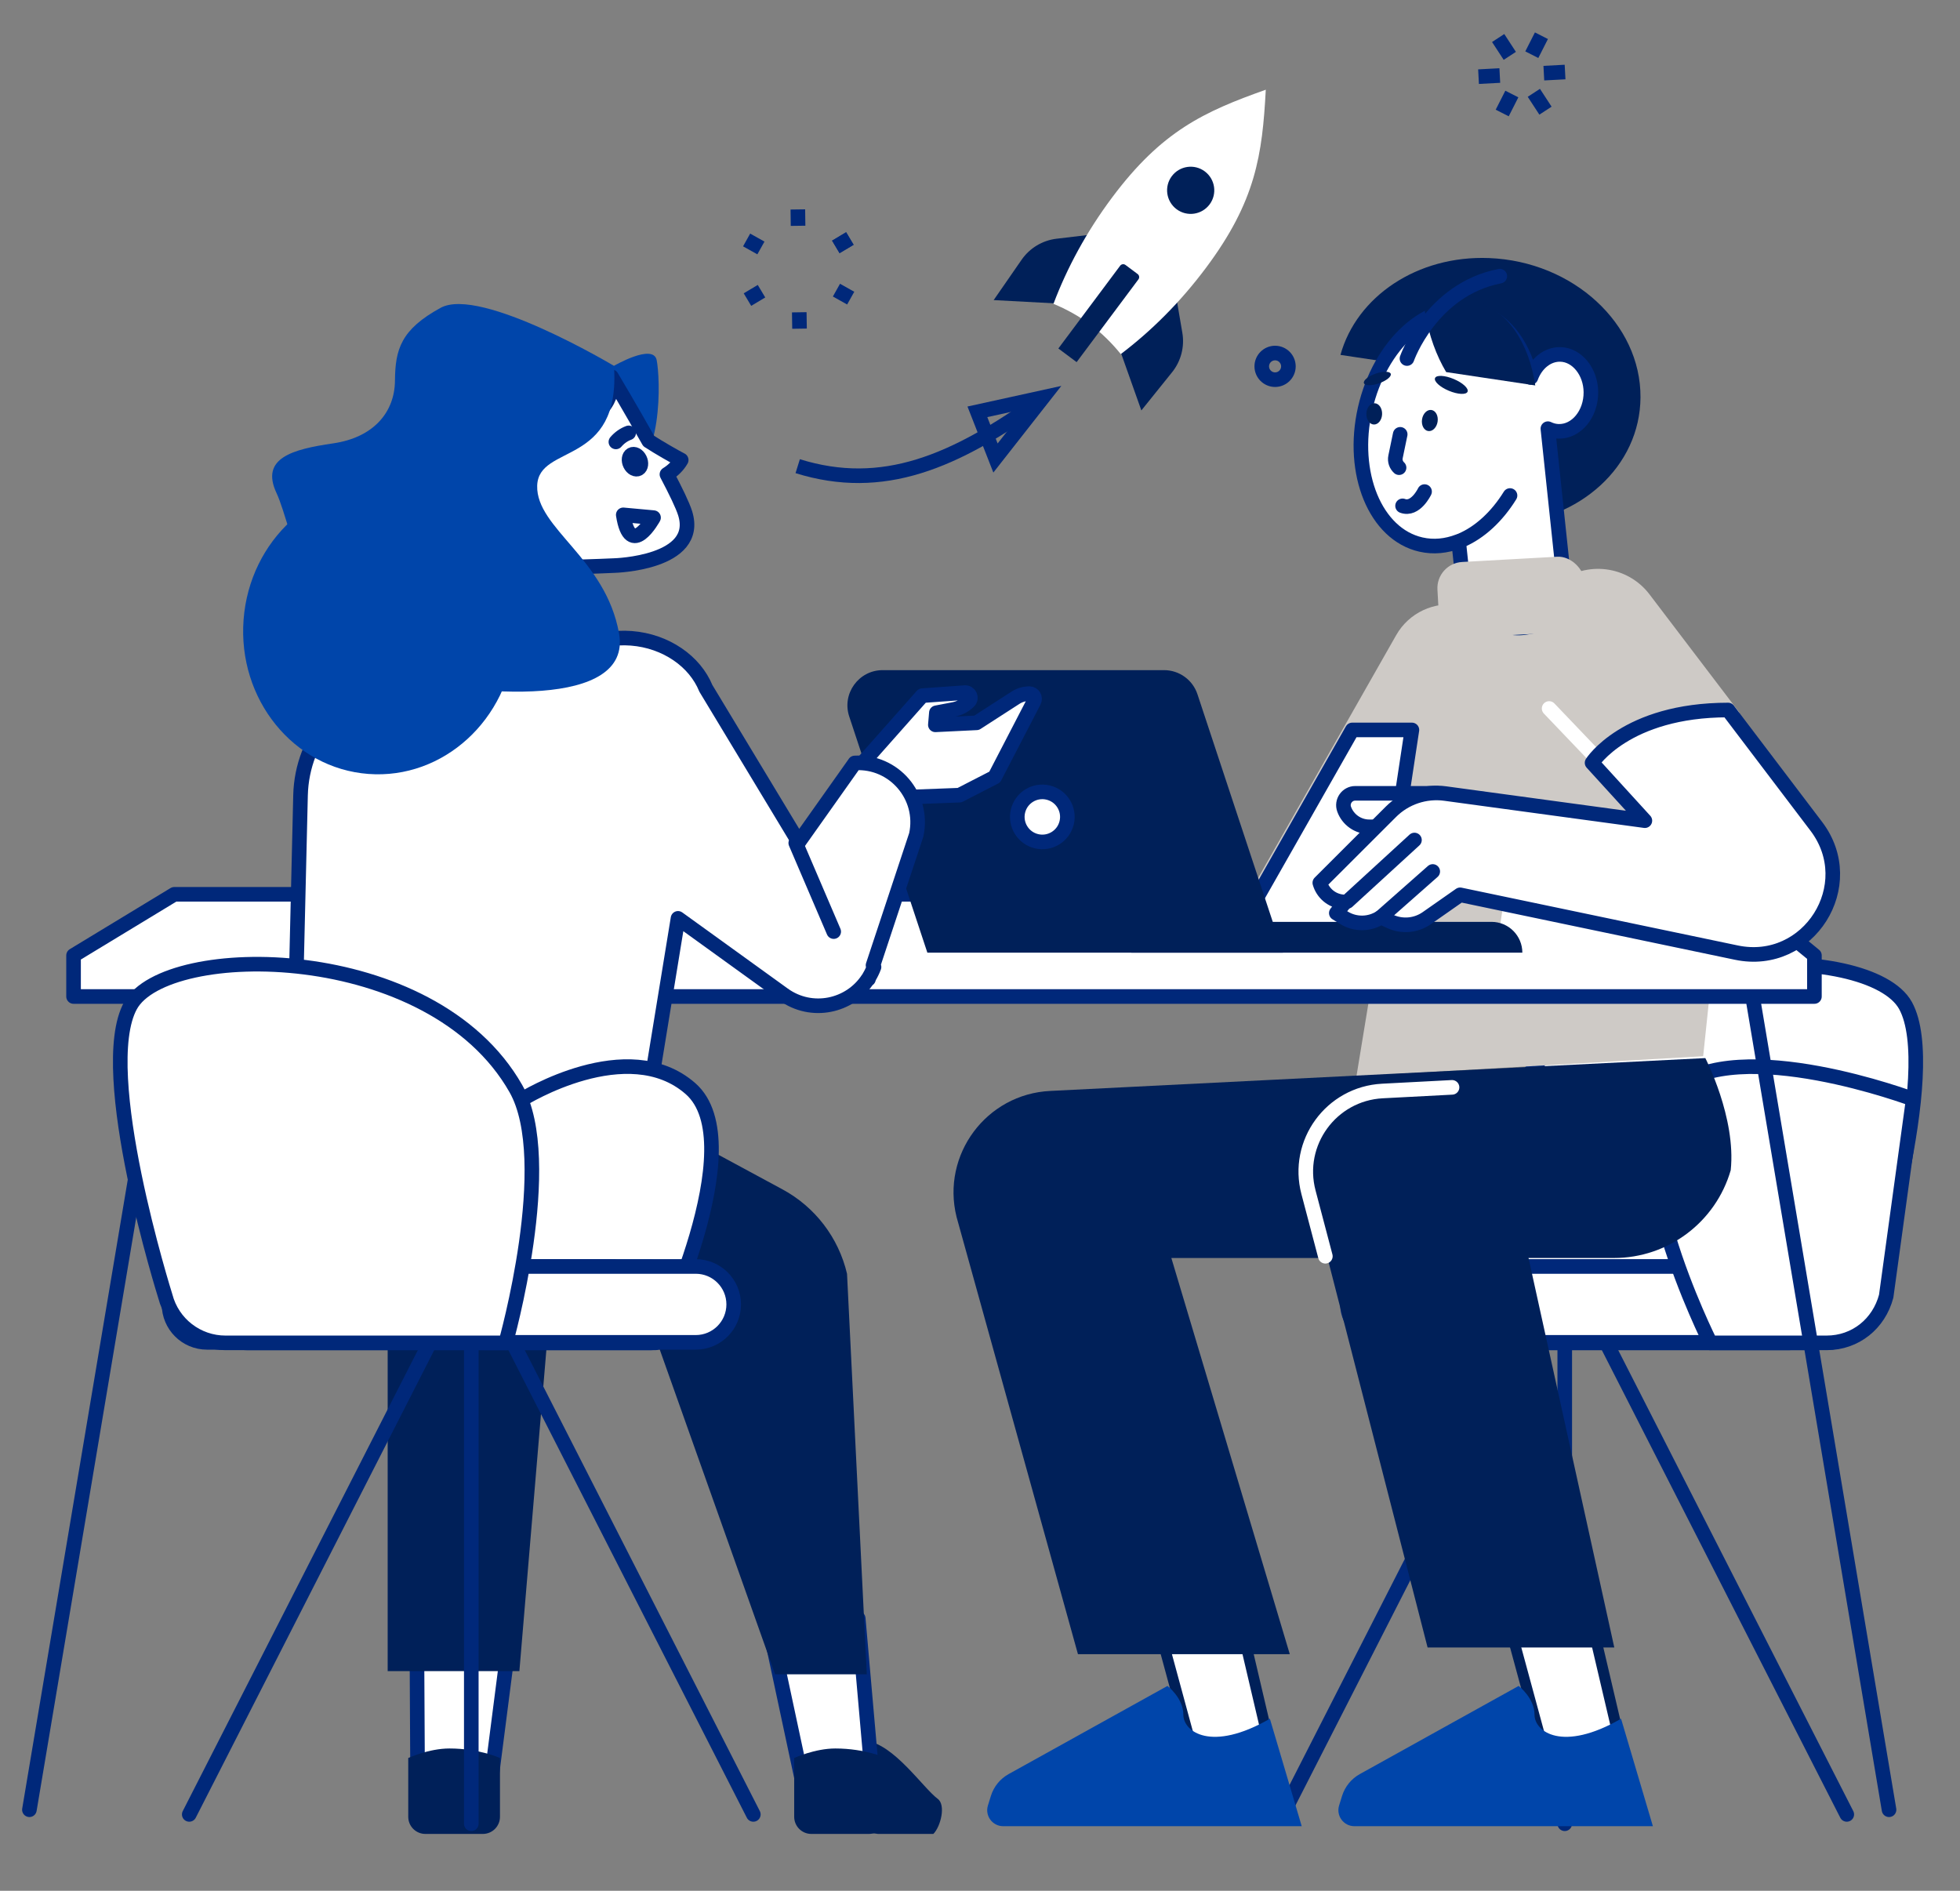
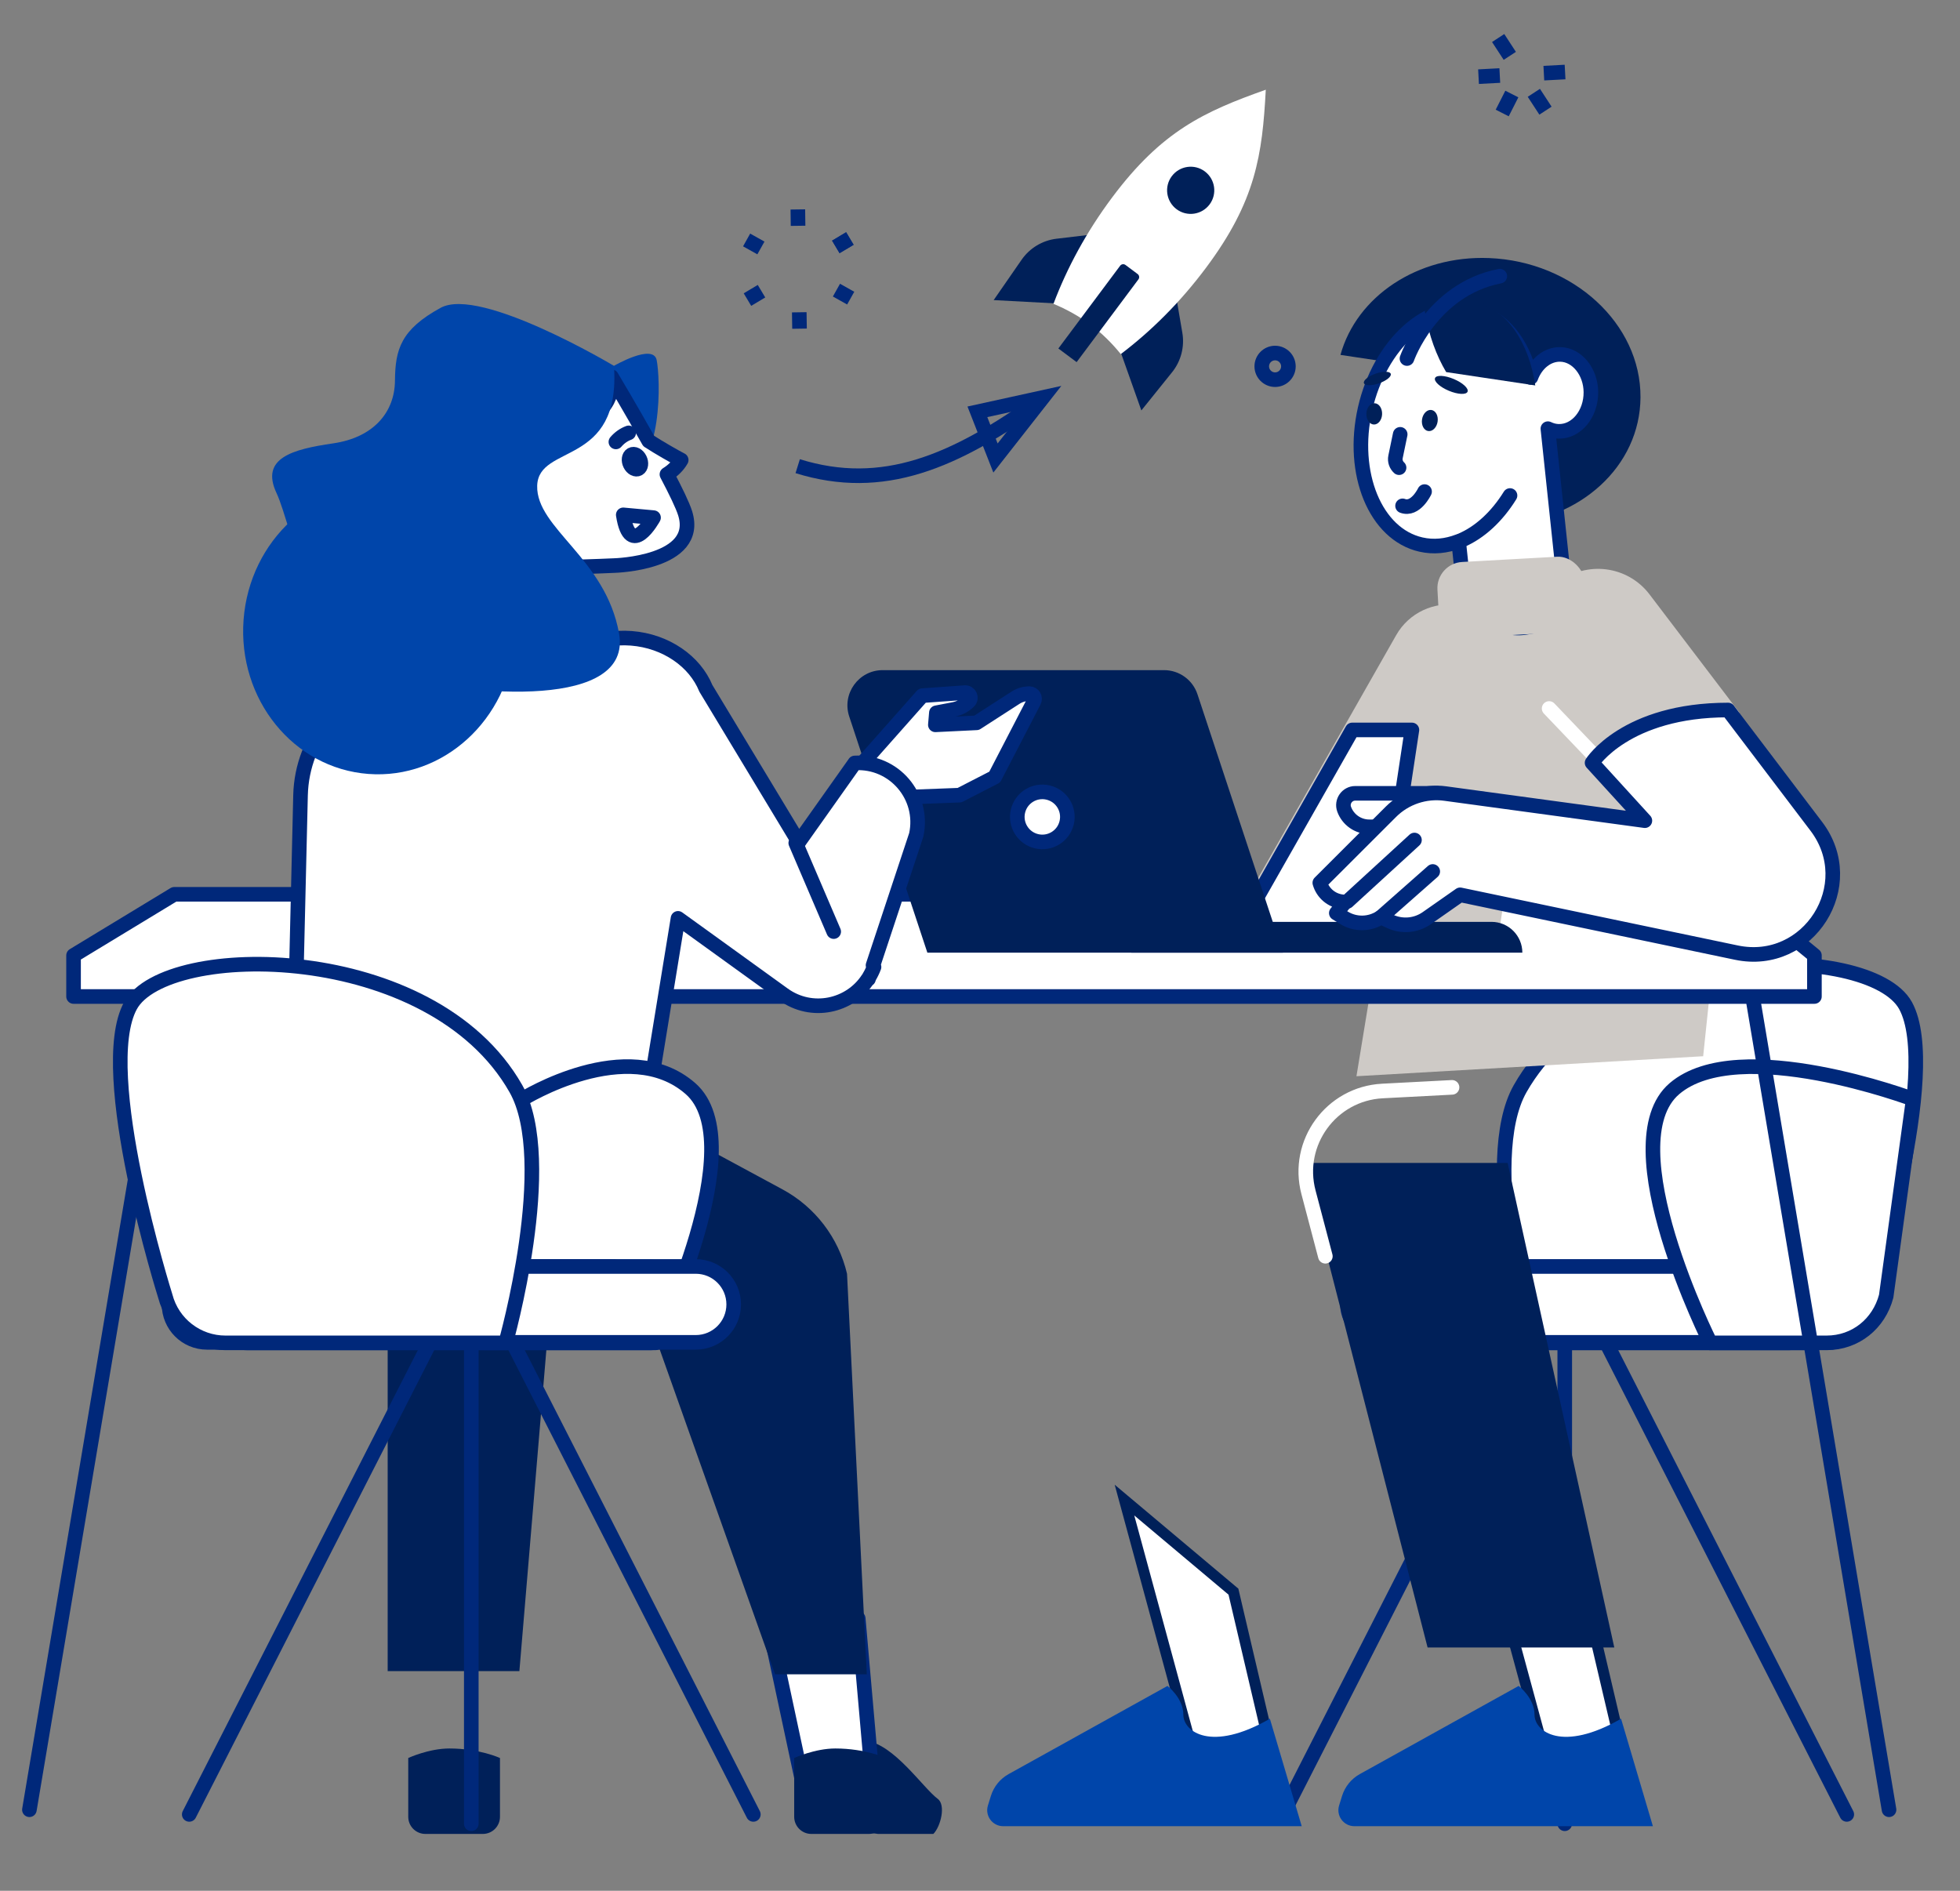
<svg xmlns="http://www.w3.org/2000/svg" id="Layer_2" data-name="Layer 2" viewBox="0 0 537.19 518.23">
  <rect x="0" y="0" width="537.19" height="518.23" fill="#808080" stroke="none" />
  <defs>
    <style>
      .cls-1 {
        fill: #0045aa;
      }

      .cls-2 {
        stroke: #fff;
      }

      .cls-2, .cls-3, .cls-4, .cls-5, .cls-6 {
        stroke-width: 4px;
      }

      .cls-2, .cls-3, .cls-4, .cls-6 {
        fill: none;
      }

      .cls-2, .cls-5, .cls-6 {
        stroke-linecap: round;
        stroke-linejoin: round;
      }

      .cls-7, .cls-5 {
        fill: #fff;
      }

      .cls-8 {
        fill: #002059;
      }

      .cls-3 {
        stroke-miterlimit: 10;
      }

      .cls-3, .cls-4, .cls-5, .cls-6 {
        stroke: #00287a;
      }

      .cls-9 {
        fill: #cecac6;
      }
    </style>
  </defs>
  <g>
    <line class="cls-4" x1="232.93" y1="65.37" x2="229.08" y2="67.67" />
    <line class="cls-4" x1="232.93" y1="65.37" x2="229.08" y2="67.67" />
    <line class="cls-4" x1="233.16" y1="81.71" x2="229.25" y2="79.52" />
    <line class="cls-4" x1="219.13" y1="90.08" x2="219.06" y2="85.59" />
    <line class="cls-4" x1="204.86" y1="82.11" x2="208.71" y2="79.81" />
    <line class="cls-4" x1="204.63" y1="65.77" x2="208.55" y2="67.96" />
    <line class="cls-4" x1="218.67" y1="57.4" x2="218.73" y2="61.89" />
  </g>
  <path class="cls-6" d="M353.12,100.41c0,2.02-1.64,3.65-3.65,3.65s-3.65-1.64-3.65-3.65,1.64-3.65,3.65-3.65,3.65,1.64,3.65,3.65Z" />
  <g>
    <line class="cls-3" x1="423.58" y1="30.33" x2="420.39" y2="25.44" />
    <line class="cls-3" x1="413.8" y1="15.31" x2="410.61" y2="10.42" />
    <line class="cls-3" x1="428.95" y1="19.74" x2="423.13" y2="20.05" />
    <line class="cls-3" x1="411.06" y1="20.7" x2="405.23" y2="21.01" />
    <line class="cls-3" x1="411.72" y1="30.97" x2="414.36" y2="25.77" />
-     <line class="cls-3" x1="419.83" y1="14.99" x2="422.47" y2="9.79" />
  </g>
  <g>
    <path class="cls-3" d="M218.63,127.77c23.29,7.24,42.95-1.07,66.8-18.28" />
    <polygon class="cls-3" points="267.88 112.87 285.87 108.92 272.84 125.53 267.88 112.87" />
  </g>
  <g>
    <g>
      <path class="cls-8" d="M289.95,83.19l-17.61-.94,7.66-11.06c2.22-3.2,5.7-5.3,9.57-5.76l13.06-1.55-12.68,19.31Z" />
      <path class="cls-8" d="M306.92,95.87l5.9,16.62,8.43-10.48c2.44-3.04,3.46-6.98,2.8-10.82l-2.22-12.96-14.92,17.64Z" />
    </g>
    <path class="cls-7" d="M298.85,88.97c3.18,2.37,5.93,5.11,8.33,8.08,8.37-6.33,16.35-14.27,23.36-23.66,13.66-18.29,15.43-30.94,16.38-48.8-16.85,5.99-28.48,11.28-42.14,29.57-7.01,9.39-12.35,19.29-16.05,29.12,3.53,1.46,6.93,3.32,10.11,5.69Z" />
    <path class="cls-8" d="M299.28,70.94h4.17c.57,0,1.04.47,1.04,1.04v28.31h-6.25v-28.31c0-.57.47-1.04,1.04-1.04Z" transform="translate(111.11 -163.29) rotate(36.75)" />
    <path class="cls-8" d="M331.52,56.03c-2.14,2.86-6.19,3.45-9.05,1.31-2.86-2.14-3.45-6.19-1.31-9.05,2.14-2.86,6.19-3.45,9.05-1.31,2.86,2.14,3.45,6.19,1.31,9.05Z" />
  </g>
  <g>
    <path class="cls-5" d="M419.44,368.05h76.79c7.77,0,14.55-5.26,16.49-12.78,0,0,19.45-61.69,9.54-79.67-9.75-17.67-82.5-17.92-105.62,22.77-11.3,19.89,2.8,69.69,2.8,69.69Z" />
    <g>
      <line class="cls-5" x1="506.16" y1="497.29" x2="438.49" y2="364.59" />
      <line class="cls-5" x1="351.56" y1="497.29" x2="419.23" y2="364.59" />
      <line class="cls-5" x1="428.86" y1="499.85" x2="428.86" y2="365.01" />
      <rect class="cls-5" x="369.31" y="347.24" width="131.36" height="20.81" rx="10.4" ry="10.4" />
    </g>
    <path class="cls-5" d="M501.3,367.91h-110.55c-5.75,0-10.4-4.66-10.4-10.4h0c0-5.75,4.66-10.4,10.4-10.4h110.55c5.75,0,10.4,4.66,10.4,10.4h0c0,5.75-4.66,10.4-10.4,10.4Z" />
  </g>
  <path class="cls-5" d="M468.77,368.05h31.84c7.96,0,14.36-5.26,16.35-12.78l7.41-54s-47.8-17.97-65.44-2.9c-17.64,15.07,9.85,69.69,9.85,69.69Z" />
  <path class="cls-9" d="M476.68,195.23l-24.59-32.33c-6-7.89-17.32-9.32-25.09-3.16l-11.49,9.11-5-5.32h-.23c-9.51,0-17.69,6.71-19.56,16.03l-18.95,115.41,95.03-5.48,9.87-94.26Z" />
  <g>
    <line class="cls-5" x1="46.45" y1="267.29" x2="8.06" y2="496.01" />
    <line class="cls-5" x1="479.35" y1="267.29" x2="517.74" y2="496.01" />
    <polygon class="cls-5" points="476.84 245.11 47.77 245.11 20.16 261.86 20.16 273.12 497.29 273.12 497.29 261.86 476.84 245.11" />
  </g>
  <path class="cls-9" d="M423.77,170.19l-23.71-4.26c-6.94-1.25-13.92,2.02-17.4,8.15l-46.67,82.08h74.77l13.01-85.98Z" />
  <polygon class="cls-5" points="378.48 256.17 338.72 256.17 370.62 200.06 386.97 200.06 378.48 256.17" />
  <path class="cls-8" d="M417.76,104.82l-50.37-7.55c4.41-15.96,21.01-27.32,40.75-26.54,23.03.92,41.6,18.01,41.48,38.18-.11,18.92-16.63,33.82-37.69,34.83l5.84-38.92Z" />
  <path class="cls-5" d="M404,85.1c7.78,1.77,13.37,8.92,15.5,18.35l.09-.02c1.39-3.79,4.54-6.4,8.14-6.29,4.53.14,8.25,4.76,8.3,10.32.05,6.02-3.99,10.88-8.85,10.76-1.04-.02-2.03-.29-2.94-.73l4.58,43.3c.55,5.17-3.02,9.87-8.14,10.75l-2.37.4c-8.7,1.49-16.66-5.94-17.79-16.59l-.74-6.98c-3.37,1.3-6.89,1.67-10.34.88-12.47-2.83-19.32-19.49-15.3-37.21,4.02-17.72,17.39-29.79,29.86-26.96Z" />
  <path class="cls-6" d="M400.49,148.1c5.09-2.18,9.79-6.51,13.37-12.29" />
  <path class="cls-8" d="M381.17,102.45c.26.73-1.18,1.9-3.21,2.61-2.03.71-3.88.69-4.14-.04s1.18-1.9,3.21-2.61c2.03-.71,3.88-.69,4.14.04Z" />
  <path class="cls-8" d="M402.22,107.36c-.37.89-2.67.77-5.13-.26s-4.15-2.59-3.78-3.48c.37-.89,2.67-.77,5.13.26,2.46,1.03,4.15,2.59,3.78,3.48Z" />
  <path class="cls-6" d="M390.44,134.73s-2.48,5.23-6.03,3.91" />
  <path class="cls-8" d="M378.8,113.52c-.06,1.61-1.08,2.88-2.27,2.83-1.19-.05-2.1-1.39-2.04-3,.06-1.61,1.08-2.88,2.27-2.83,1.19.05,2.1,1.39,2.04,3Z" />
  <path class="cls-8" d="M394.01,115.59c-.25,1.59-1.4,2.73-2.58,2.55-1.18-.18-1.93-1.62-1.68-3.22.25-1.59,1.4-2.73,2.58-2.55,1.18.18,1.93,1.62,1.68,3.22Z" />
  <path class="cls-8" d="M396.36,101.98c-2.68-4.51-4.7-9.98-5.75-16.13-.04-.22-.07-.45-.1-.67,4.4-2.66,9.15-3.68,13.77-2.56,8.71,2.1,14.75,11.22,16.5,23.02l-24.41-3.66Z" />
  <path class="cls-6" d="M385.62,98.27s6.58-18.9,25.44-22.58" />
  <path class="cls-6" d="M383.76,119.04l-1.28,6.17c-.24,1.14.18,2.25.97,2.97" />
  <rect class="cls-9" x="394.11" y="153.28" width="40.4" height="20.75" rx="7.18" ry="7.18" transform="translate(837.04 304.16) rotate(176.83)" />
  <line class="cls-5" x1="475.56" y1="228.89" x2="453.87" y2="225.55" />
  <line class="cls-2" x1="424.58" y1="194.18" x2="439.4" y2="209.69" />
  <path class="cls-8" d="M310.05,252.66h98.74c4.67,0,8.45,3.79,8.45,8.45h-107.19v-8.45h0Z" />
  <path class="cls-8" d="M351.64,261.11h-97.47l-21.42-64.74c-2.07-6.25,2.59-12.7,9.17-12.7h77.11c4.17,0,7.87,2.67,9.17,6.63l23.43,70.81Z" />
  <circle class="cls-5" cx="285.69" cy="223.91" r="6.86" transform="translate(2.13 450.51) rotate(-76.72)" />
  <g>
    <path class="cls-5" d="M377.94,226.61h-2.66c-3.08,0-5.83-1.93-6.88-4.82h0c-.77-2.12.8-4.36,3.05-4.36h22.35" />
    <path class="cls-5" d="M473.63,194.62l24.17,31.85c12.23,16.11-2.1,38.76-21.9,34.62l-75.71-15.84-9.13,6.39c-2.96,2.07-6.79,2.41-10.07.89l-2.5-1.16h0c-3.05,2.03-7.01,2.11-10.13.18l-2.11-1.3,2.43-3-.81-.09c-2.91-.32-5.34-2.38-6.14-5.2h0l19.48-19.46c3.9-3.9,9.4-5.75,14.86-5.01l54.75,7.44-14.47-15.86s9.18-14.47,37.28-14.47Z" />
    <line class="cls-5" x1="392.68" y1="238.85" x2="378.49" y2="251.37" />
    <line class="cls-5" x1="387.67" y1="230.23" x2="369.31" y2="247.05" />
  </g>
  <g>
    <path class="cls-8" d="M229.12,501.13l11.52,1.51h15.17c2-2,3.48-7.91,1.22-9.6-4.08-3.03-12.05-15.11-19.86-15.98-12.54-1.39-8.06,24.07-8.06,24.07Z" />
-     <polygon class="cls-5" points="134.5 488.79 114.45 486.55 114.19 437.73 140.6 441.36 134.5 488.79" />
    <polygon class="cls-8" points="142.35 458.02 106.25 458.02 106.25 340.77 152.2 340.77 142.35 458.02" />
    <path class="cls-8" d="M132.33,502.64h-15.74c-2.6,0-4.7-2.1-4.7-4.7v-16.11s5.64-2.61,11.27-2.61c8.24,0,13.87,2.61,13.87,2.61v16.11c0,2.6-2.1,4.7-4.7,4.7Z" />
    <polygon class="cls-5" points="239.4 491.22 220.96 493.19 210.77 445.51 235.22 443.59 239.4 491.22" />
    <path class="cls-8" d="M81.1,310.15h104.05l29.31,15.83c8.93,4.82,15.37,13.24,17.69,23.13l5.42,109.78h-25.14l-36.81-103.65h-69.59c-12.71,0-23.06-10.22-23.23-22.93-.16-11.69-.59-23.25-1.69-22.16Z" />
    <path class="cls-8" d="M238.11,502.64h-15.74c-2.6,0-4.7-2.1-4.7-4.7v-16.11s5.64-2.61,11.27-2.61c8.24,0,13.87,2.61,13.87,2.61v16.11c0,2.6-2.1,4.7-4.7,4.7Z" />
  </g>
  <path class="cls-5" d="M235.51,210.14l17.27-19.48,11.67-.83c1.3-.09,2.02,1.48,1.1,2.4h0c-1.14,1.14-2.59,1.9-4.16,2.21l-4.75.91-.28,3.31,11.3-.55,10.67-6.88c1.13-.73,2.45-1.12,3.8-1.12h0c1.07,0,1.76,1.13,1.27,2.08l-10.77,20.79-9.65,4.96-14.61.55-7.44,4.96" />
  <path class="cls-5" d="M234.28,209.12h0l-15.37,21.7-25.45-42.16c-.75-1.83-1.79-3.54-3.07-5.09l-.02-.03h0c-5.29-6.36-14.66-10.04-24.59-8.2l-55.95,10.38c-15.62,2.9-27.08,16.35-27.46,32.24l-2.14,90.26,96.76-2.4,8.84-54.12,28.92,20.87c7.72,5.57,18.25,3.28,23.17-4.31l.11.08.17-.52c.52-.87.98-1.8,1.35-2.8h0l-.27-.45,11.85-35.76c2.28-10.52-6.11-20.32-16.85-19.7Z" />
  <line class="cls-5" x1="228.5" y1="255.33" x2="218.1" y2="231.05" />
  <path class="cls-1" d="M158.62,110.93l9.65-10.66s10.76-6.26,11.71-1.57c.95,4.69,2.13,29.25-9.96,33.87-12.09,4.62-11.4-21.64-11.4-21.64Z" />
  <path class="cls-5" d="M186.69,126.08c-1.78-.93-6.11-3.39-8.9-5.21-5.11-9.11-10.21-17.64-10.21-17.64,0,0,1.71,8.04-7.53,12.18-10.22,4.57-23.09,24.08-24.57,27.49-1.97,4.53-.05,9.89,4.29,11.98,2.79,1.34,28.58.13,28.58.13,0,0,23.71-.61,19.43-14.33-.68-2.18-2.6-6.13-4.99-10.67,1.67-1.03,3.05-2.42,3.91-3.93Z" />
  <path class="cls-1" d="M168.27,100.27s-36.6-21.86-47.49-15.91c-10.89,5.95-12.46,11.37-12.53,19.98-.07,8.61-5.82,15.56-16.95,17.18s-20.01,4.02-15.52,13.6c4.49,9.57,9.81,44.6,30.71,49.88,24.15,6.1,66.84,9.22,63.18-11.37-3.66-20.59-22.74-28.81-22.44-40.48.31-11.67,22.99-5.03,21.04-32.88Z" />
  <ellipse class="cls-1" cx="103.94" cy="172.65" rx="39.59" ry="37.28" transform="translate(-76.07 263.25) rotate(-85.67)" />
  <path class="cls-5" d="M170.82,141.11l8.3.76s-6.37,11.72-8.3-.76Z" />
  <path class="cls-5" d="M175.34,125.8c.53,1.06.37,2.25-.35,2.66-.72.41-1.74-.11-2.27-1.18-.53-1.06-.37-2.25.35-2.66.72-.41,1.74.11,2.27,1.18Z" />
  <path class="cls-5" d="M168.8,121.12c.95-1.12,2.17-1.99,3.51-2.48" />
  <g>
    <path class="cls-5" d="M179.63,368.05h-46.39c-7.77,0-14.55-5.26-16.49-12.78l26.54-54.08s28.74-17.89,45.95-2.83c17.22,15.07-9.61,69.69-9.61,69.69Z" />
    <g>
      <line class="cls-5" x1="51.87" y1="497.29" x2="119.55" y2="364.59" />
      <line class="cls-5" x1="206.47" y1="497.29" x2="138.8" y2="364.59" />
      <line class="cls-5" x1="129.17" y1="499.85" x2="129.17" y2="365.01" />
      <rect class="cls-5" x="57.36" y="347.24" width="131.36" height="20.81" rx="10.4" ry="10.4" transform="translate(246.09 715.3) rotate(-180)" />
    </g>
    <path class="cls-5" d="M56.73,367.91h110.55c5.75,0,10.4-4.66,10.4-10.4h0c0-5.75-4.66-10.4-10.4-10.4H56.73c-5.75,0-10.4,4.66-10.4,10.4h0c0,5.75,4.66,10.4,10.4,10.4Z" />
    <path class="cls-5" d="M139.97,367.91h50.72c5.75,0,10.4-4.66,10.4-10.4h0c0-5.75-4.66-10.4-10.4-10.4h-50.72c-5.75,0-10.4,4.66-10.4,10.4h0c0,5.75,4.66,10.4,10.4,10.4Z" />
    <path class="cls-5" d="M138.59,368.05H61.8c-7.77,0-14.55-5.26-16.49-12.78,0,0-19.45-61.69-9.54-79.67,9.75-17.67,82.5-17.92,105.62,22.77,11.3,19.89-2.8,69.69-2.8,69.69Z" />
  </g>
  <g>
    <polygon class="cls-7" points="326.29 477.77 308.2 411.14 338.05 436.23 347.8 477.77 326.29 477.77" />
    <path class="cls-8" d="M310.89,415.36l25.82,21.7,9.2,39.22h-18.49l-16.54-60.92M305.51,406.93l19.64,72.33h24.54l-10.29-43.85-33.89-28.48h0Z" />
  </g>
  <path class="cls-1" d="M348.05,471.08l8.72,29.44h-81.81c-2.96,0-5.07-2.87-4.19-5.69l.82-2.64c.79-2.53,2.52-4.65,4.83-5.94l43.55-24.17s4.36,3.27,4.36,7.9,7.63,10.36,23.71,1.09Z" />
  <g>
    <polygon class="cls-7" points="422.54 477.77 404.45 411.14 434.3 436.23 444.05 477.77 422.54 477.77" />
    <path class="cls-8" d="M407.14,415.36l25.82,21.7,9.2,39.21h-18.49l-16.54-60.92M401.76,406.93l19.64,72.33h24.54l-10.29-43.85-33.89-28.48h0Z" />
  </g>
  <path class="cls-1" d="M444.3,471.08l8.72,29.44h-81.81c-2.96,0-5.07-2.87-4.19-5.69l.82-2.64c.79-2.53,2.52-4.65,4.83-5.94l43.55-24.17s4.36,3.27,4.36,7.9,7.63,10.36,23.71,1.09Z" />
-   <path class="cls-8" d="M467.38,290l-179.52,9c-17.53.84-29.92,17.5-25.69,34.54l33.27,119.83h58.06l-32.46-108.58h121.3c14.84,0,27.88-9.81,32.01-24.06h0c1.52-14.38-6.96-30.73-6.96-30.73Z" />
  <polygon class="cls-8" points="391.27 451.54 442.44 451.54 413.2 318.73 357.15 318.73 391.27 451.54" />
  <path class="cls-2" d="M397.97,298.02l-19.09,1c-14.03.74-23.84,14.19-20.25,27.77l4.62,17.52" />
</svg>